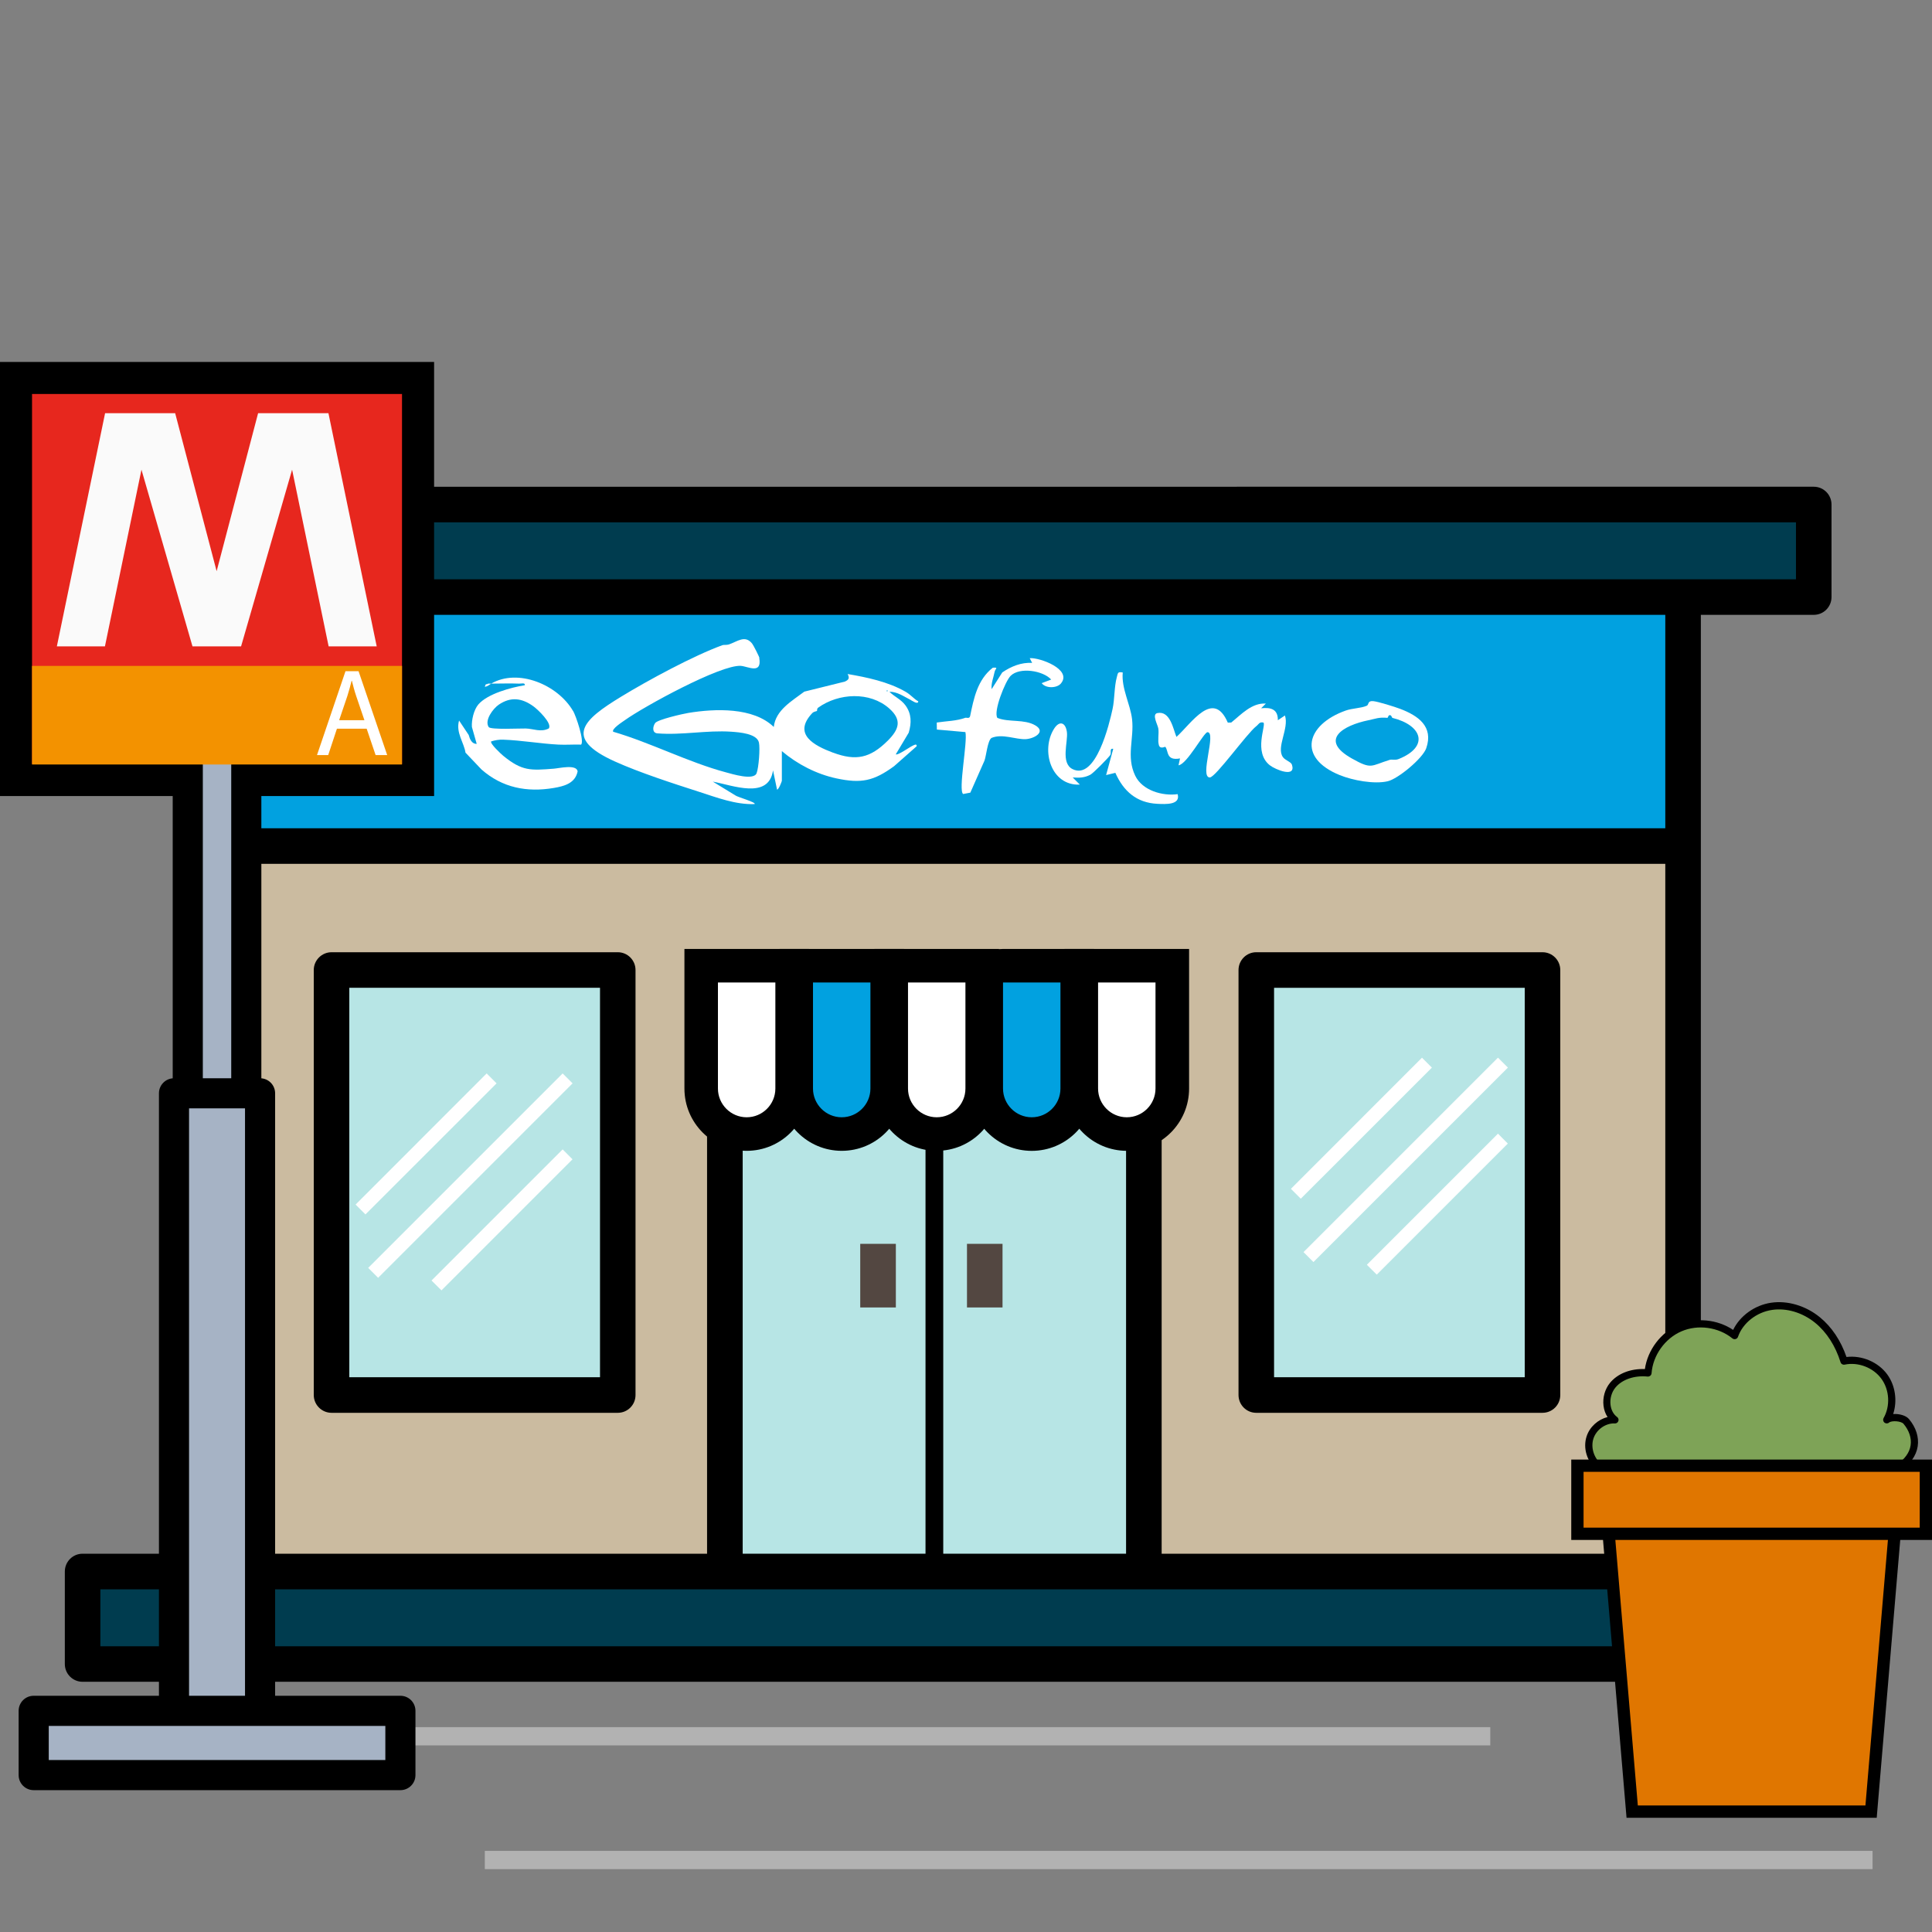
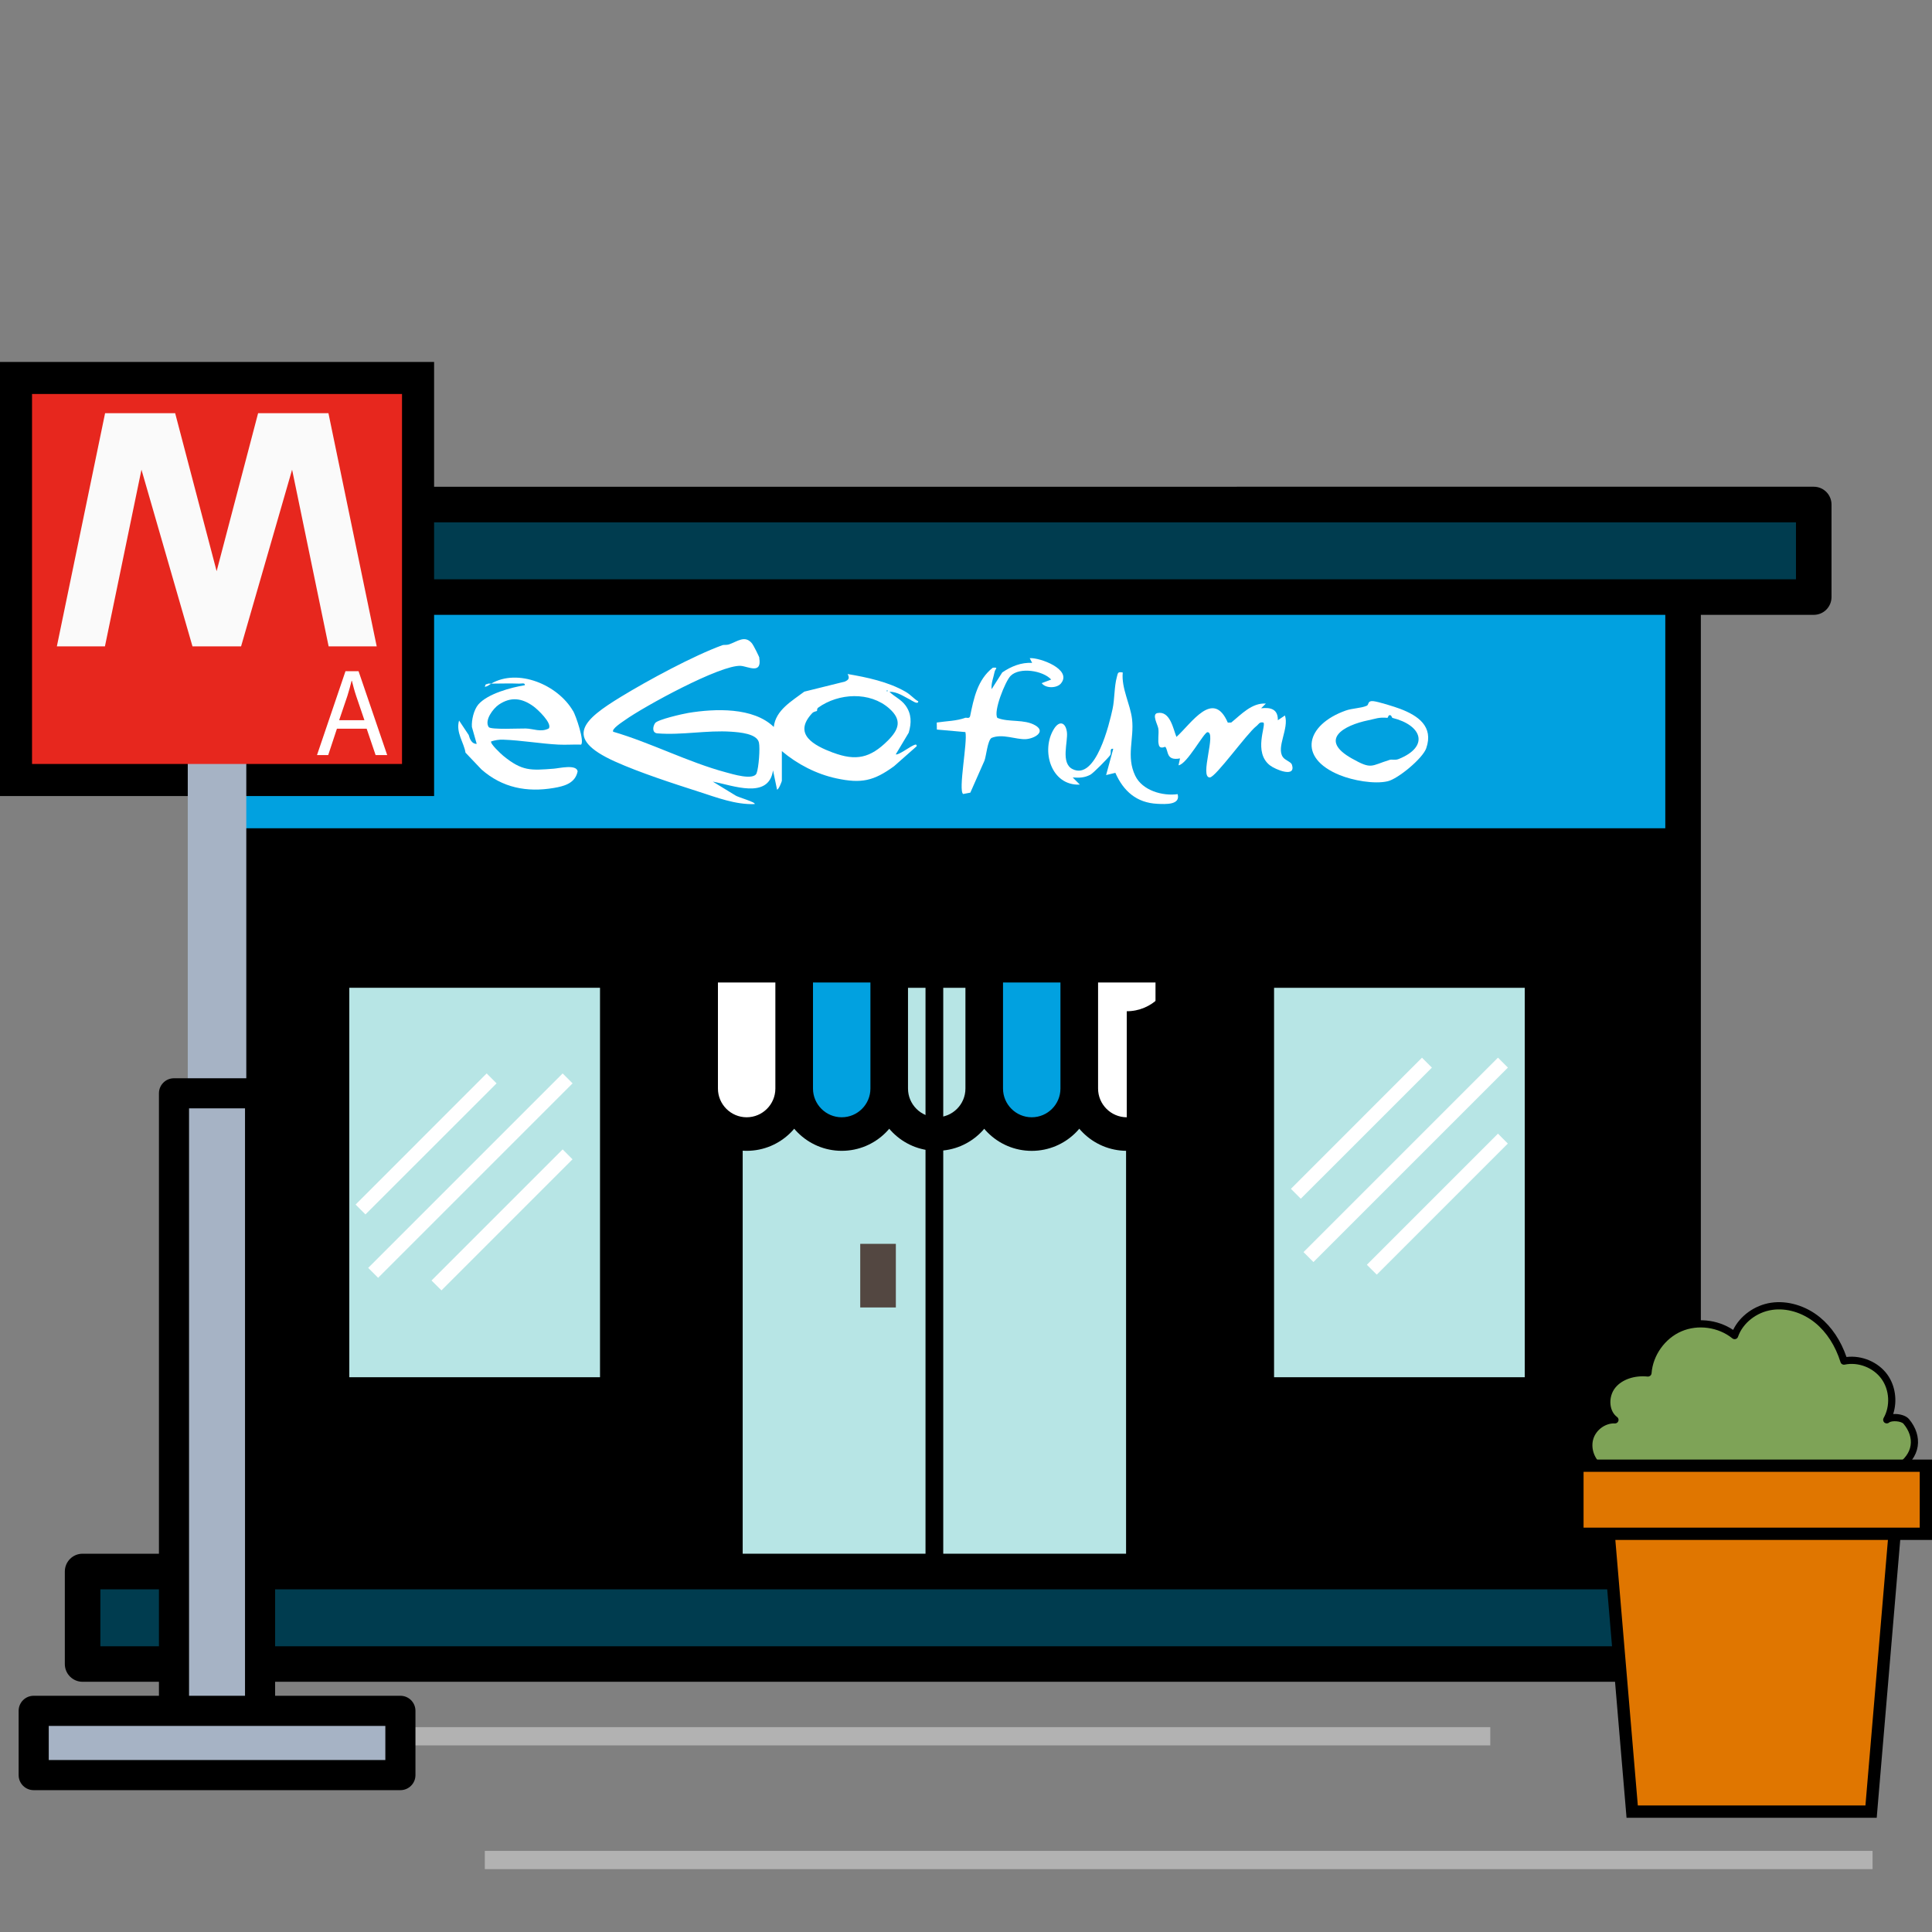
<svg xmlns="http://www.w3.org/2000/svg" id="Livello_1" viewBox="0 0 512 512">
  <rect x="0" y="0" width="512" height="512" fill="#808080" stroke="none" />
  <rect x="61.23" y="162.94" width="380.09" height="56.56" style="fill:#b7b973; stroke-width:0px;" />
  <path d="m480.67,162.94c2.6,0,4.7-2.1,4.7-4.72v-24.51c0-2.61-2.1-4.72-4.7-4.72H21.88c-2.6,0-4.7,2.1-4.7,4.72v24.51c0,2.61,2.1,4.72,4.7,4.72h29.93v248.81h-29.93c-2.6,0-4.7,2.12-4.7,4.72v24.52c0,2.6,2.1,4.7,4.7,4.7h458.79c2.6,0,4.7-2.1,4.7-4.7v-24.52c0-2.6-2.1-4.72-4.7-4.72h-29.93v-248.81h29.93Z" style="stroke-width:0px;" />
-   <path d="m441.32,228.92v182.84h-133.47v-154.69c0-2.6-2.12-4.72-4.72-4.72h-111.03c-2.6,0-4.72,2.12-4.72,4.72v154.69H61.23v-182.84h380.09Z" style="fill:#cbbba0; stroke-width:0px;" />
  <rect x="61.23" y="162.94" width="380.09" height="56.56" style="fill:#01a1e0; stroke-width:0px;" />
  <rect x="249.97" y="261.78" width="48.45" height="149.97" style="fill:#b7e5e5; stroke-width:0px;" />
  <rect x="196.82" y="261.78" width="48.45" height="149.97" style="fill:#b7e5e5; stroke-width:0px;" />
  <path d="m163.72,252.35h-75.85c-2.6,0-4.72,2.12-4.72,4.72v112.62c0,2.61,2.12,4.72,4.72,4.72h75.85c2.6,0,4.7-2.1,4.7-4.72v-112.62c0-2.6-2.1-4.72-4.7-4.72Z" style="stroke-width:0px;" />
  <path d="m408.77,252.35h-75.85c-2.6,0-4.7,2.12-4.7,4.72v112.62c0,2.61,2.1,4.72,4.7,4.72h75.85c2.61,0,4.72-2.1,4.72-4.72v-112.62c0-2.6-2.1-4.72-4.72-4.72Z" style="stroke-width:0px;" />
  <polygon points="381.56 261.78 373.21 261.78 337.64 261.78 337.64 294.48 337.64 311.25 337.64 364.98 373.21 364.98 384.14 364.98 404.07 364.98 404.07 311.25 404.07 302.98 404.07 261.78 381.56 261.78" style="fill:#b7e5e5; stroke-width:0px;" />
  <rect x="227.97" y="329.63" width="9.44" height="16.86" style="fill:#534741; stroke-width:0px;" />
-   <rect x="256.26" y="329.63" width="9.42" height="16.86" style="fill:#534741; stroke-width:0px;" />
  <rect x="26.6" y="138.43" width="449.35" height="15.09" style="fill:#003c4f; stroke-width:0px;" />
  <rect x="26.6" y="421.19" width="449.35" height="15.09" style="fill:#003c4f; stroke-width:0px;" />
  <path d="m201.21,174.35c.77,4.48-3.02,2.23-4.9,2.11-5.37-.34-25.73,10.82-30.71,14.39-.63.45-3.62,2.35-3.09,3.07,9.95,2.9,19.94,8.11,29.88,10.76,1.63.43,7.35,2.23,8.12.22.56-1.45.95-6.59.62-8.11-.53-2.4-5.22-2.73-7.33-2.88-6.48-.44-13.07.96-19.58.44-1.46-.14-1.25-1.8-.6-2.73s7.28-2.44,8.8-2.69c7.05-1.16,17.2-1.56,22.64,3.72.48-4.48,4.85-6.9,8.09-9.36l10.73-2.66c1.1-.49,1.3-.94.75-2.01,5.1.87,10.76,2.05,15.32,4.68,1.54.89,2.04,1.76,3.4,2.56-.02,1-1.77-.25-2.12-.43-1.73-.86-3.39-2.11-5.53-2.12,1.33,1.34,3.06,1.99,4.25,3.61,1.64,2.24,1.64,4.65.87,7.25l-3.42,5.72c.42.41,3.64-1.89,4.37-2.22.37-.17,1.24-.74,1.16.09l-5.99,5.29c-5.4,3.94-8.7,4.64-15.28,3.23-5.28-1.13-10.37-3.76-14.46-7.23v7.87c0,.13-.81,2.32-1.27,2.34l-1.07-5.11c-1.14,7.88-10.86,3.9-15.95,2.99l5.94,3.63c.48.44,5.68,1.86,5.12,2.32-5.06.18-10.03-1.75-14.79-3.28-6.91-2.22-15.67-5.06-22.2-8-13.91-6.27-8.27-11.14,1.56-17.14,7.12-4.35,19.23-10.9,26.93-13.7.34-.12,1.11.01,1.71-.19,2.26-.77,4.26-2.59,6.15-.22.32.4,1.86,3.41,1.93,3.81Zm33.82,8.51v.43c.28-.14.28-.28,0-.43Zm-14.25,16.6c6.08,2.27,9.84,1.44,14.48-3.17,2.96-2.95,3.87-5.46.41-8.53-5.13-4.56-13.45-4.11-18.85-.22-.38.28-.26.83-.3.86-.15.12-.84.12-1.29.61-5.19,5.56.47,8.56,5.54,10.46Z" style="fill:#fff; stroke-width:0px;" />
  <path d="m151.87,188.39c.76,1.3,3.05,8.01,2.13,8.94-1.97-.07-3.99.1-5.96,0-4.78-.24-9.84-1.14-14.67-1.31-1.15-.04-2.11.13-3.2.46-.39.55,2.63,3.35,3.2,3.82,5.02,4.1,7.27,3.88,13.39,3.41,1.46-.11,5.99-1.23,6.32.7-.64,3.16-3.5,3.93-6.32,4.41-7.14,1.21-13.63-.05-19.15-4.89l-4.25-4.47c-.36-2.57-2.63-5.34-1.7-8.51l2.55,3.83c.29,1.06.81,2.4,2.12,2.35l-1.27-4.47c-.13-1.81.5-4.55,1.7-5.96,2.46-2.86,8.72-4.53,12.33-5.11.1-.74-.97-.4-1.48-.42-2.47-.1-4.98,0-7.45,0,7.12-4.13,17.65.29,21.69,7.23Zm-6.42,4.65c.93-1.38-2.97-5.05-4.08-5.85-3.03-2.2-6.01-2.62-9.21-.43-1.5,1.03-3.84,4.14-2.65,5.92.5.75,8.31.34,9.83.38,2,.05,4.02,1.08,6.11-.02Z" style="fill:#fff; stroke-width:0px;" />
  <path d="m129.33,181.16h.85c-.5.29-.95.76-1.7.85.38-1.2.37-.38.85-.85Z" style="fill:#fff; stroke-width:0px;" />
  <path d="m255.82,190.23c.31-.12,1.06.32,1.27-.44.98-4.78,1.96-9.67,6.01-12.84,1.65-.13.64.26.48,1.11-.3,1.52-.95,2.98-.79,4.58l2.82-4.44c2.32-1.58,5.06-2.72,7.92-2.52l-.64-1.26c2.64-.21,11.32,2.97,8.28,6.69-1.05,1.29-4.02,1.4-5.11-.07l2.52-.95c-2.18-2.4-8.4-3.37-10.77-.97-1.4,1.41-4.63,9.45-3.49,11.14,3.07,1.22,7.09.25,10.04,1.97s-.29,3.52-2.49,3.65c-2.64.16-6.21-1.54-9.11-.32-1.06.71-1.39,4.8-1.87,6.04l-3.74,8.46-1.9.36c-1.37-.9,1.23-13.92.59-16.41l-7.56-.67-.03-1.86c2.55-.4,5.26-.39,7.59-1.27Z" style="fill:#fff; stroke-width:0px;" />
  <path d="m363.92,185.81c1.37.14,5.65,1.48,7.13,2.04,4.78,1.81,8.91,4.68,6.92,10.44-.94,2.71-7.49,8.12-10.21,8.75-3.6.84-9.28-.24-12.69-1.62-11.39-4.61-8.91-13.4,1.55-17.11,1.79-.64,3.94-.58,5.57-1.27.65-.27.14-1.39,1.74-1.23Zm3.79,4.43c-2.31-.23-3.2.26-5.06.63-6.67,1.36-13.2,5.18-4.42,10.12,5.35,3.01,4.96,1.96,10.06.38.62-.19,1.39.17,2.37-.22,8.18-3.29,6.26-8.95-1.68-10.91-.11-.03-.26-1.02-.94-.63l-.33.63Z" style="fill:#fff; stroke-width:0px;" />
  <path d="m335.47,186.45l-1.26,1.25c2.61-.3,4.49.28,4.43,3.17l1.88-1.26c1.16,3.41-2.35,8.39-.56,11,.61.89,2.16,1.28,2.41,2.02,1.18,3.63-4.42,1.31-5.86.17-4.38-3.45-.96-10.52-1.67-11.3-1.1-.29-1.26.46-1.9.94-2.47,1.89-10.79,13.56-12.32,13.59-2.83.05,1.84-12.03-.63-11.99-.95.02-5.45,8.54-7.67,8.77l.4-1.82c-3.76.7-3-1.98-3.89-3.06-.1-.12-1.37.74-1.72-.49s.05-2.91-.13-4.31c-.14-1.05-1.83-3.85-.25-4.16,3.39-.67,4.18,4.25,5.04,6.32,4.01-3.62,9.74-12.73,13.61-3.79l.91-.02c2.66-2.15,5.44-5.26,9.19-5.03Z" style="fill:#fff; stroke-width:0px;" />
  <path d="m297.54,178.22c-.4,4.2,2.01,8.38,2.47,12.39.58,5.14-1.62,9.88.84,14.97,1.89,3.92,7.23,5.43,11.24,4.88.79,2.87-3.13,2.67-5.39,2.56-5.49-.27-8.96-3.34-11.12-8.21l-2.45.59,1.89-6.95c-1.12-.2-.38,1.08-.82,1.69-.63.86-4.48,4.78-5.26,5.18-1.58.81-2.91.84-4.66.72l1.89,1.89c-7.66.37-10.39-9.11-6.86-14.76,1.44-2.31,3.09-1.74,3.43.83.34,2.57-1.75,8.24,1.53,9.84,6.17,3,9.73-12.06,10.58-15.99.56-2.58.42-5.87,1.12-8.4.31-1.13.19-1.47,1.58-1.23Z" style="fill:#fff; stroke-width:0px;" />
  <path d="m502.87,389.13c5.92-3.83,5.19-9.02,2.32-12.44-.93-1.11-4.06-1.37-5.18-.44,2-3.51,1.74-8.18-.63-11.44-2.38-3.26-6.74-4.95-10.69-4.12-1.31-4.17-3.62-8.09-7-10.86-3.38-2.77-7.88-4.29-12.2-3.65-4.32.64-8.34,3.62-9.78,7.74-3.98-3.22-9.77-4.02-14.48-1.99-4.7,2.03-8.1,6.79-8.48,11.9-3.42-.35-7.16.6-9.35,3.24-2.19,2.65-2.16,7.15.61,9.18-2.9-.12-5.74,1.91-6.64,4.67-.9,2.76.15,6.02,2.43,7.82,2.89,2.28,77.84,1.17,79.06.38Z" style="fill:#7ea357; stroke-width:0px;" />
  <path d="m456.95,391.06c-31.76,0-33.23-1.16-33.74-1.56-2.64-2.08-3.77-5.72-2.74-8.86.82-2.52,3.03-4.47,5.55-5.11-.57-.85-.94-1.87-1.07-2.99-.27-2.17.38-4.44,1.72-6.07,2.04-2.47,5.44-3.8,9.24-3.65.73-5.08,4.23-9.73,8.95-11.76,4.62-1.99,10.27-1.42,14.44,1.38,1.8-3.72,5.69-6.55,10.05-7.2,4.36-.65,9.2.79,12.94,3.85,3.13,2.56,5.55,6.19,7.05,10.53,4.06-.5,8.4,1.32,10.81,4.63,2.15,2.96,2.7,7.02,1.56,10.49,1.6-.12,3.39.37,4.2,1.34,1.85,2.21,2.67,4.77,2.3,7.22-.38,2.54-2.05,4.83-4.83,6.63-1.4.91-39.04,1.11-39.42,1.11-2.49.01-4.83.02-7.01.02Zm-29.19-13.85c-2.39,0-4.72,1.7-5.48,4.02-.77,2.36.12,5.21,2.11,6.78,3.66,1.91,73.42,1.2,78.07.26,2.27-1.5,3.58-3.26,3.87-5.24.29-1.9-.38-3.93-1.88-5.71-.6-.72-3.11-.93-3.84-.32-.35.3-.87.29-1.22,0-.35-.3-.44-.8-.22-1.2,1.81-3.17,1.58-7.45-.58-10.41-2.15-2.96-6.15-4.5-9.73-3.75-.48.1-.96-.18-1.1-.65-1.36-4.33-3.67-7.93-6.7-10.41-3.33-2.73-7.61-4.02-11.45-3.44-4.12.61-7.75,3.47-9.02,7.12-.1.29-.34.52-.64.6-.3.08-.62.02-.86-.18-3.7-3-9.13-3.75-13.5-1.86-4.37,1.89-7.55,6.35-7.91,11.1-.02.26-.14.49-.34.66-.2.16-.45.24-.71.22-3.48-.35-6.74.76-8.52,2.91-1.02,1.23-1.51,2.96-1.3,4.62.17,1.35.78,2.49,1.74,3.19.34.25.47.69.33,1.08-.14.39-.53.65-.94.63-.07,0-.14,0-.21,0Zm74.59,11.13s0,0,0,0h0s0,0,0,0Z" style="stroke-width:0px;" />
  <path d="m273.42,300.54c-6.65,0-12.06-5.41-12.06-12.06v-32.55h24.12v32.55c0,6.65-5.41,12.06-12.06,12.06Z" style="fill:#01a1e0; stroke-width:0px;" />
  <path d="m281.03,260.37v28.11c0,4.2-3.42,7.61-7.61,7.61s-7.61-3.42-7.61-7.61c0,0,0-28.11,0-28.11h15.23m8.89-8.89h-24.12c-4.9,0-8.89,4.02-8.89,8.97v13.98s0,14.06,0,14.06c0,9.1,7.4,16.5,16.5,16.5s16.5-7.4,16.5-16.5v-37h0Z" style="stroke-width:0px;" />
  <path d="m223.05,300.54c-6.65,0-12.06-5.41-12.06-12.06v-32.55h24.12v32.55c0,6.65-5.41,12.06-12.06,12.06Z" style="fill:#01a1e0; stroke-width:0px;" />
  <path d="m230.67,260.37v28.11c0,4.2-3.42,7.61-7.61,7.61s-7.61-3.42-7.61-7.61v-28.11h15.23m8.89-8.89h-33v37c0,9.1,7.4,16.5,16.5,16.5s16.5-7.4,16.5-16.5v-37h0Z" style="stroke-width:0px;" />
-   <path d="m298.6,300.54c-6.65,0-12.06-5.41-12.06-12.06v-32.55h24.12v32.55c0,6.65-5.41,12.06-12.06,12.06Z" style="fill:#fff; stroke-width:0px;" />
+   <path d="m298.6,300.54c-6.65,0-12.06-5.41-12.06-12.06v-32.55h24.12c0,6.65-5.41,12.06-12.06,12.06Z" style="fill:#fff; stroke-width:0px;" />
  <path d="m306.22,260.37v28.11c0,4.2-3.42,7.61-7.61,7.61s-7.61-3.42-7.61-7.61v-28.11h15.23m8.89-8.89h-33v37c0,9.1,7.4,16.5,16.5,16.5s16.5-7.4,16.5-16.5v-37h0Z" style="stroke-width:0px;" />
-   <path d="m248.24,300.54c-6.65,0-12.06-5.41-12.06-12.06v-32.55h24.12v32.55c0,6.65-5.41,12.06-12.06,12.06Z" style="fill:#fff; stroke-width:0px;" />
  <path d="m255.85,260.37v28.11c0,4.2-3.42,7.61-7.61,7.61s-7.61-3.42-7.61-7.61v-28.11h15.23m8.89-8.89h-33v37c0,9.1,7.4,16.5,16.5,16.5s16.5-7.4,16.5-16.5v-37h0Z" style="stroke-width:0px;" />
  <path d="m197.87,300.54c-6.65,0-12.06-5.41-12.06-12.06v-32.55h24.12v32.55c0,6.65-5.41,12.06-12.06,12.06Z" style="fill:#fff; stroke-width:0px;" />
  <path d="m205.48,260.37v28.11c0,4.2-3.42,7.61-7.61,7.61s-7.61-3.42-7.61-7.61v-28.11h15.23m8.89-8.89h-33v37c0,9.1,7.4,16.5,16.5,16.5s16.5-7.4,16.5-16.5v-37h0Z" style="stroke-width:0px;" />
  <polygon points="136.49 261.77 128.14 261.77 92.57 261.77 92.57 294.48 92.57 311.25 92.57 364.98 128.14 364.98 139.08 364.98 159.01 364.98 159.01 311.25 159.01 302.97 159.01 261.77 136.49 261.77" style="fill:#b7e5e5; stroke-width:0px;" />
  <rect x="88.22" y="309.69" width="72.88" height="3.72" transform="translate(-183.79 179.4) rotate(-45)" style="fill:#fff; stroke-width:0px;" />
  <polygon points="149.11 304.6 114.36 339.35 116.99 341.96 151.72 307.23 149.11 304.6" style="fill:#fff; stroke-width:0px;" />
  <polygon points="128.97 284.47 94.24 319.22 96.85 321.84 131.6 287.1 128.97 284.47" style="fill:#fff; stroke-width:0px;" />
  <rect x="336.09" y="305.52" width="72.88" height="3.72" transform="translate(-108.24 353.44) rotate(-45)" style="fill:#fff; stroke-width:0px;" />
  <polygon points="396.98 300.43 362.23 335.18 364.86 337.79 399.59 303.06 396.98 300.43" style="fill:#fff; stroke-width:0px;" />
  <polygon points="376.84 280.3 342.11 315.05 344.72 317.67 379.47 282.93 376.84 280.3" style="fill:#fff; stroke-width:0px;" />
  <polygon points="432.55 480.1 425.77 399.96 502.64 399.96 495.85 480.1 432.55 480.1" style="fill:#e07600; stroke-width:0px;" />
  <path d="m500.87,401.58l-6.51,76.89h-60.32l-6.51-76.89h73.33m3.54-3.25h-80.41l.3,3.53,6.51,76.89.25,2.98h66.3l.25-2.98,6.51-76.89.3-3.53h0Z" style="stroke-width:0px;" />
  <rect x="418.03" y="388.42" width="92.34" height="18.05" style="fill:#e07600; stroke-width:0px;" />
  <path d="m508.75,390.05v14.79h-89.09v-14.79h89.09m3.25-3.25h-95.6v21.3h95.6v-21.3h0Z" style="stroke-width:0px;" />
  <line x1="70.5" y1="460.13" x2="394.94" y2="460.13" style="stroke:#b2b2b2; stroke-miterlimit:10; stroke-width:4.84px;" />
  <line x1="128.48" y1="492.92" x2="496.25" y2="492.92" style="stroke:#b2b2b2; stroke-miterlimit:10; stroke-width:4.84px;" />
  <rect y="95.92" width="115.04" height="115.04" style="stroke-width:0px;" />
  <rect x="49.76" y="151.38" width="15.51" height="145.65" style="fill:#a6b3c5; stroke-width:0px;" />
-   <path d="m65.27,301.03h-15.51c-2.21,0-3.99-1.78-3.99-3.99v-145.65c0-2.2,1.78-3.99,3.99-3.99h15.51c2.21,0,3.99,1.79,3.99,3.99v145.65c0,2.21-1.78,3.99-3.99,3.99Zm-11.52-7.98h7.53v-137.67h-7.53v137.67Z" style="stroke-width:0px;" />
  <rect x="46.11" y="289.74" width="22.81" height="173.38" style="fill:#a6b3c5; stroke-width:0px;" />
  <path d="m68.92,467.11h-22.81c-2.21,0-3.99-1.78-3.99-3.99v-173.38c0-2.21,1.78-3.99,3.99-3.99h22.81c2.21,0,3.99,1.78,3.99,3.99v173.38c0,2.21-1.78,3.99-3.99,3.99Zm-18.82-7.98h14.83v-165.4h-14.83v165.4Z" style="stroke-width:0px;" />
  <rect x="8.92" y="453.39" width="97.19" height="17.03" style="fill:#a6b3c5; stroke-width:0px;" />
  <path d="m106.11,474.41H8.93c-2.21,0-3.99-1.78-3.99-3.99v-17.03c0-2.21,1.78-3.99,3.99-3.99h97.18c2.21,0,3.99,1.78,3.99,3.99v17.03c0,2.21-1.78,3.99-3.99,3.99Zm-93.19-7.98h89.2v-9.05H12.92v9.05Z" style="stroke-width:0px;" />
  <rect x="8.49" y="104.41" width="98.05" height="98.05" style="fill:#e7271e; stroke-width:0px;" />
  <path d="m27.85,109.5h18.57l10.99,41.87,10.99-41.87h18.64l12.79,61.79h-12.74l-9.68-46.82-13.52,46.82h-12.88l-13.52-46.82-9.68,46.82h-12.74" style="fill:#fafafa; stroke-width:0px;" />
-   <rect x="8.49" y="176.47" width="98.05" height="26.13" style="fill:#f39200; stroke-width:0px;" />
  <path d="m89.29,193.11l-2.31,6.99h-2.97l7.55-22.23h3.46l7.59,22.23h-3.07l-2.37-6.99h-7.88Zm7.29-2.24l-2.18-6.4c-.49-1.45-.82-2.77-1.15-4.06h-.07c-.33,1.32-.69,2.67-1.12,4.02l-2.18,6.43h6.7Z" style="fill:#fff; stroke-width:0px;" />
</svg>